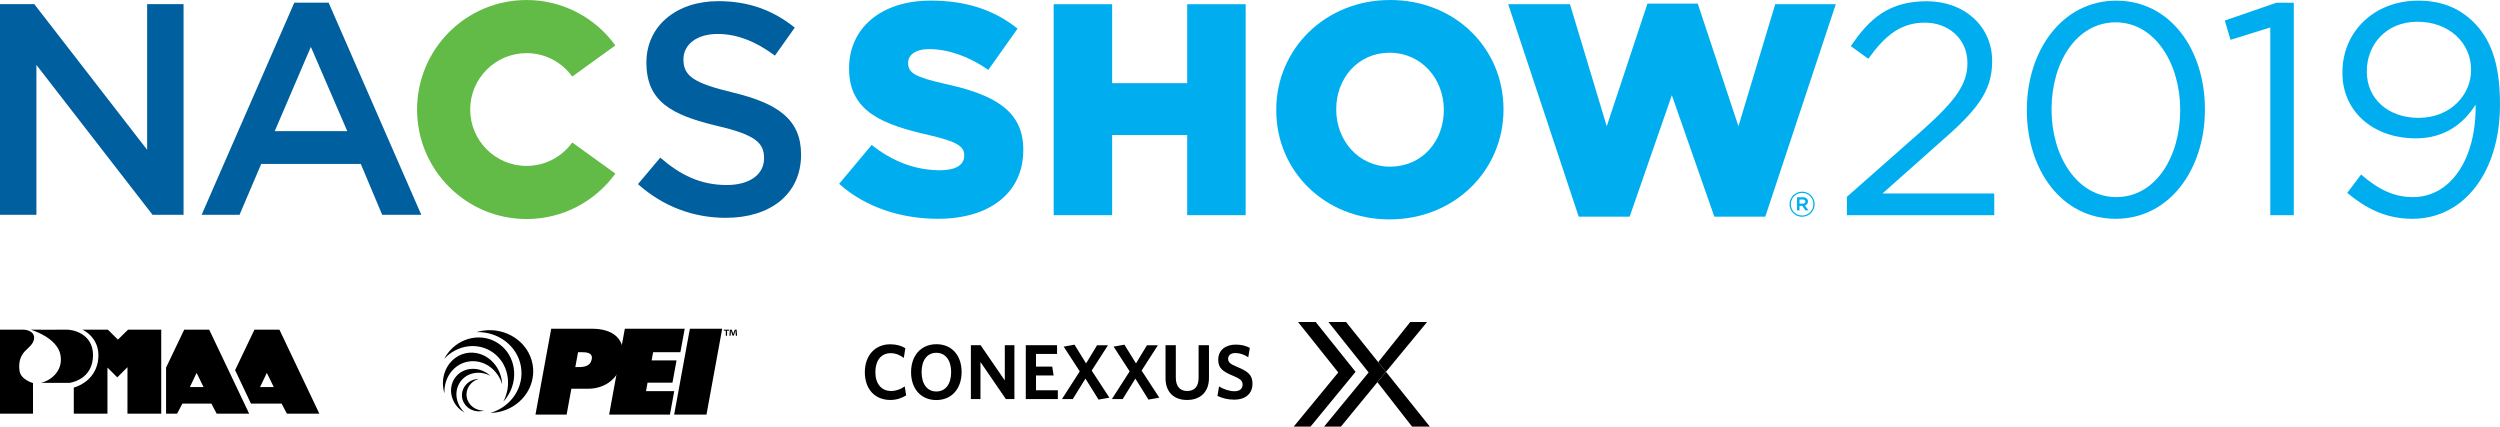
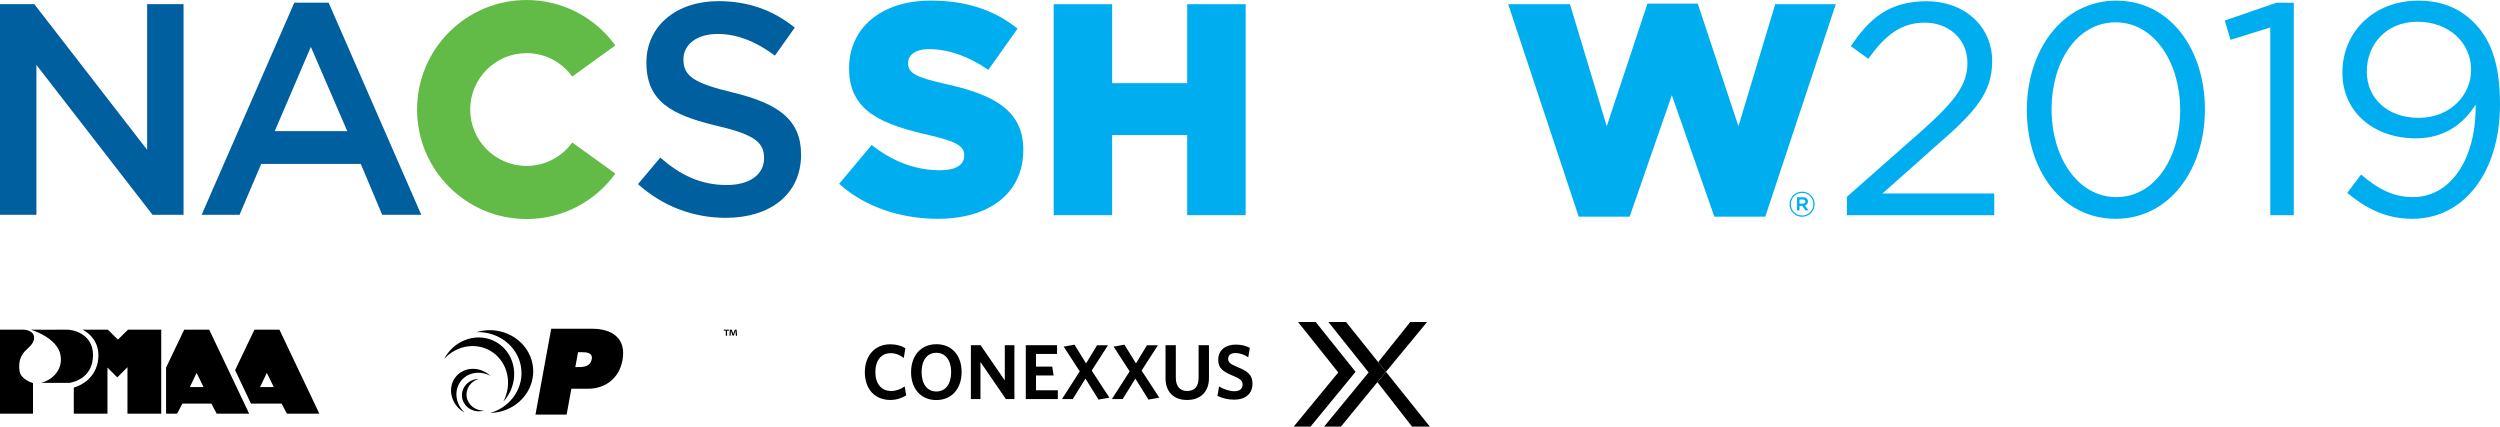
<svg xmlns="http://www.w3.org/2000/svg" version="1.1" id="Layer_1" x="0px" y="0px" viewBox="0 0 203.915 34.798" style="enable-background:new 0 0 203.915 34.798;" xml:space="preserve">
  <style type="text/css">
	.st0{fill:#005F9E;}
	.st1{fill:#62BB46;}
	.st2{fill:#00AEEF;}
</style>
  <g>
    <g>
      <path d="M0,33.741h2.693l-0.001-2.497c0,0-0.997-0.268-1.099-0.995    c-0.105-0.73,0.102-1.234,0.415-1.576C2.321,28.331,2.783,28.05,2.783,27.542    C2.781,27.04,2.203,26.89,1.904,26.89H0V33.741z" />
      <path d="M2.515,26.89c0,0,2.185,0.639,2.424,2.096    c0.239,1.454-1.072,2.152-1.605,2.242H5.667c0,0,1.938-0.224,1.92-2.287    c-0.014-1.783-1.756-2.08-2.172-2.051C5.298,26.901,2.515,26.89,2.515,26.89" />
      <path d="M6.019,33.741h2.745v-3.76l0.803,0.8l0.831-0.833l-0.002,3.793H13.151    v-6.851h-2.707l-0.827,0.811l-0.817-0.811H6.726c0,0,1.448,0.63,1.292,2.348    C7.878,30.793,6.657,31.438,6.019,31.614V33.741z" />
    </g>
    <path d="M15.487,31.57h1.115l-0.566-1.156L15.487,31.57z M13.546,29.981l1.478-3.09   h2.04l3.259,6.849l-2.649,0.001l-0.432-0.819h-2.365l-0.432,0.819h-0.899V29.981z" />
    <path d="M21.213,31.569h1.116l-0.565-1.156L21.213,31.569z M19.177,30.19L20.754,26.89   h2.038l3.256,6.851h-2.647l-0.43-0.819h-2.501L19.177,30.19z" />
    <g>
      <path d="M60.018,27.383l-0.018-0.289c-0.001-0.038-0.001-0.087-0.005-0.138h-0.004    c-0.012,0.044-0.029,0.102-0.044,0.147l-0.092,0.273H59.75l-0.092-0.281    c-0.009-0.035-0.025-0.095-0.036-0.139h-0.006c0,0.044,0,0.092-0.004,0.138    l-0.018,0.289h-0.098l0.037-0.493h0.151l0.092,0.24    c0.01,0.039,0.019,0.076,0.032,0.124l0.002,0.002    c0.015-0.044,0.024-0.087,0.037-0.122l0.086-0.244h0.147l0.041,0.493H60.018z     M59.466,26.89v0.082h-0.162l-0.001,0.411h-0.103l0.001-0.411H59.038    l-0.002-0.082H59.466z" />
      <path d="M46.925,29.942h0.262c0.462,0,0.976-0.074,1.079-0.64    c0.1-0.548-0.433-0.576-0.868-0.576h-0.248L46.925,29.942z M44.959,26.814h3.339    c1.694,0,2.795,0.835,2.474,2.57c-0.259,1.43-1.347,2.324-2.819,2.324    l-1.35-0.001l-0.385,2.108h-2.541L44.959,26.814z" />
    </g>
-     <polygon points="50.965,26.815 49.685,33.816 54.645,33.816 54.994,31.901 52.692,31.901    52.818,31.213 54.849,31.213 55.183,29.395 53.152,29.395 53.273,28.727    55.497,28.727 55.848,26.815  " />
-     <polygon points="56.27,26.815 54.989,33.816 57.625,33.816 58.906,26.815  " />
    <g>
      <path d="M42.491,29.898c-0.288-1.686-1.856-2.863-3.617-2.809    c0.154-0.045,0.31-0.085,0.472-0.112c1.95-0.309,3.785,0.931,4.101,2.77    c0.314,1.84-1.01,3.583-2.959,3.893c-0.164,0.025-0.325,0.034-0.486,0.04    C41.689,33.185,42.779,31.585,42.491,29.898" />
      <path d="M40.232,28.769c1.231,0.894,1.554,2.607,0.819,3.991    c0.096-0.104,0.189-0.215,0.274-0.334c1.015-1.433,0.748-3.385-0.596-4.358    c-1.344-0.976-3.256-0.603-4.269,0.83c-0.086,0.12-0.157,0.241-0.224,0.368    C37.294,28.118,39.001,27.876,40.232,28.769" />
-       <path d="M38.223,29.488c1.203-0.193,2.36,0.616,2.732,1.846    c-0.005-0.117-0.013-0.233-0.035-0.354c-0.243-1.418-1.502-2.397-2.816-2.19    c-1.314,0.211-2.179,1.529-1.937,2.947c0.02,0.119,0.05,0.234,0.084,0.344    C36.194,30.801,37.02,29.678,38.223,29.488" />
      <path d="M37.548,31.139c0.54-0.764,1.597-0.95,2.46-0.475    c-0.065-0.062-0.135-0.121-0.21-0.175c-0.894-0.65-2.099-0.503-2.687,0.332    c-0.591,0.833-0.345,2.037,0.551,2.686c0.073,0.053,0.153,0.101,0.231,0.143    C37.171,32.977,37.006,31.904,37.548,31.139" />
      <path d="M38.069,32.39c-0.113-0.662,0.316-1.289,0.976-1.484    c-0.062,0.002-0.125,0.006-0.19,0.017c-0.763,0.12-1.282,0.804-1.16,1.525    c0.124,0.722,0.841,1.206,1.606,1.084c0.063-0.008,0.125-0.025,0.185-0.041    C38.798,33.512,38.181,33.049,38.069,32.39" />
    </g>
    <polygon class="st0" points="12.002,0.339 12.002,12.219 2.798,0.339 0,0.339    0,17.521 2.97,17.521 2.97,5.297 12.444,17.521 14.972,17.521    14.972,0.339  " />
    <path class="st0" d="M25.356,3.825l2.97,6.872h-5.916L25.356,3.825z M24.006,0.217   l-7.56,17.304h3.092L21.306,13.373h8.124l1.743,4.148h3.191L26.804,0.217H24.006z" />
    <g>
      <path class="st0" d="M59.818,7.556c3.633,0.884,5.523,2.185,5.523,5.056    c0,3.24-2.529,5.155-6.137,5.155c-2.626,0-5.105-0.908-7.167-2.749l1.817-2.16    c1.644,1.423,3.289,2.233,5.424,2.233c1.865,0,3.044-0.859,3.044-2.184    c0-1.252-0.688-1.915-3.879-2.651c-3.657-0.884-5.719-1.964-5.719-5.155    c0-2.994,2.455-5.007,5.867-5.007c2.503,0,4.491,0.761,6.234,2.16l-1.62,2.283    c-1.546-1.154-3.093-1.767-4.663-1.767c-1.768,0-2.798,0.908-2.798,2.061    C55.744,6.181,56.529,6.771,59.818,7.556" />
      <path class="st1" d="M46.676,11.622c-0.835,1.155-2.191,1.91-3.725,1.91    c-2.54,0-4.599-2.059-4.599-4.599s2.059-4.599,4.599-4.599    c1.534,0,2.888,0.754,3.724,1.909l3.516-2.538    c-1.623-2.243-4.26-3.704-7.24-3.704c-4.933,0-8.932,3.999-8.932,8.932    s3.999,8.932,8.932,8.932c2.981,0,5.62-1.462,7.242-3.707L46.676,11.622z" />
      <path class="st2" d="M147.047,16.275h-0.267v0.339h0.267    c0.133,0,0.212-0.065,0.212-0.17C147.259,16.334,147.18,16.275,147.047,16.275     M147.219,16.758l0.289,0.405h-0.244l-0.26-0.37h-0.224v0.37h-0.203v-1.072    h0.478c0.249,0,0.413,0.127,0.413,0.342    C147.468,16.609,147.366,16.716,147.219,16.758 M146.993,15.734    c-0.524,0-0.92,0.416-0.92,0.925c0,0.51,0.393,0.92,0.914,0.92    c0.524,0,0.92-0.416,0.92-0.925C147.907,16.144,147.513,15.734,146.993,15.734     M146.987,17.681c-0.574,0-1.022-0.461-1.022-1.022    c0-0.56,0.453-1.027,1.028-1.027c0.574,0,1.021,0.461,1.021,1.022    C148.014,17.214,147.562,17.681,146.987,17.681" />
      <path class="st2" d="M68.445,14.994l2.655-3.171c1.696,1.352,3.589,2.065,5.58,2.065    c1.278,0,1.967-0.442,1.967-1.18v-0.049c0-0.713-0.565-1.106-2.901-1.647    c-3.662-0.836-6.49-1.868-6.49-5.408V5.555c0-3.196,2.533-5.506,6.662-5.506    c2.926,0,5.211,0.786,7.08,2.286L80.613,5.702    c-1.573-1.106-3.294-1.696-4.818-1.696c-1.155,0-1.721,0.492-1.721,1.107v0.048    c0,0.787,0.591,1.131,2.975,1.672c3.958,0.86,6.416,2.139,6.416,5.359v0.049    c0,3.516-2.778,5.605-6.957,5.605C73.46,17.846,70.559,16.887,68.445,14.994" />
    </g>
    <polygon class="st2" points="96.834,0.344 96.834,6.784 90.713,6.784 90.713,0.344    85.944,0.344 85.944,17.551 90.713,17.551 90.713,11.013 96.834,11.013    96.834,17.551 101.603,17.551 101.603,0.344  " />
    <g>
-       <path class="st2" d="M117.767,8.997V8.948c0-2.483-1.795-4.646-4.425-4.646    c-2.606,0-4.351,2.114-4.351,4.597V8.948c0,2.482,1.794,4.645,4.4,4.645    C116.021,13.593,117.767,11.479,117.767,8.997 M104.099,8.997V8.948    c0-4.941,3.982-8.948,9.292-8.948c5.31,0,9.243,3.957,9.243,8.899V8.948    c0,4.94-3.983,8.948-9.292,8.948C108.032,17.896,104.099,13.938,104.099,8.997" />
-     </g>
+       </g>
    <polygon class="st2" points="134.375,0.295 131.056,10.299 128.057,0.344 123.018,0.344    128.77,17.674 132.924,17.674 136.366,7.767 139.832,17.674 143.986,17.674    149.738,0.344 144.797,0.344 141.798,10.299 138.48,0.295  " />
    <path d="M113.046,30.327l-0.696,0.846l2.826,3.625h1.451L113.046,30.327z M115.032,26.262   l-2.618,3.277l0.632,0.788l3.358-4.065H115.032z" />
    <path d="M105.875,26.262l3.282,4.117l-3.635,4.419h1.373l3.673-4.471l-3.255-4.065   H105.875z M108.352,26.262l3.281,4.117l-3.634,4.419h1.373l3.674-4.471   l-3.256-4.065H108.352z" />
    <g>
      <path d="M72.621,32.624c-1.279,0-2.08-0.903-2.08-2.265    c0-1.361,0.833-2.277,2.074-2.277c0.509,0,0.903,0.121,1.228,0.318l-0.121,0.795    c-0.287-0.216-0.643-0.388-1.069-0.388c-0.776,0-1.253,0.592-1.253,1.546    c0,0.967,0.508,1.539,1.285,1.539c0.407,0,0.776-0.146,1.113-0.369l0.114,0.726    C73.563,32.471,73.117,32.624,72.621,32.624" />
      <path d="M76.373,28.776c-0.75,0-1.202,0.617-1.202,1.577    c0,0.961,0.452,1.578,1.202,1.578c0.757,0,1.209-0.617,1.209-1.578    C77.582,29.393,77.124,28.776,76.373,28.776 M76.367,32.631    c-1.247,0-2.055-0.916-2.055-2.271c0-1.362,0.814-2.284,2.068-2.284    c1.259,0,2.055,0.916,2.055,2.271C78.435,31.702,77.627,32.631,76.367,32.631" />
    </g>
    <polygon points="82.041,32.548 79.973,29.526 79.973,32.548 79.191,32.548 79.191,28.158    79.986,28.158 81.958,31.034 81.958,28.158 82.741,28.158 82.741,32.548  " />
    <polygon points="83.669,32.548 83.669,28.158 86.22,28.158 86.22,28.871 84.502,28.871    84.502,29.901 85.826,29.901 85.94,30.627 84.502,30.627 84.502,31.835    86.284,31.835 86.284,32.548  " />
    <g>
      <path d="M86.76,28.273L87.644,28.114l0.942,1.527l0.897-1.482h0.891l-1.33,2.067    l1.444,2.208l-0.884,0.159l-1.069-1.712c0-0.006-1.031,1.667-1.031,1.667h-0.884    l1.451-2.258L86.76,28.273z" />
-       <path d="M90.831,28.273L91.715,28.114l0.942,1.527l0.897-1.482h0.891l-1.33,2.067    l1.444,2.208l-0.884,0.159l-1.069-1.712c0-0.006-1.031,1.667-1.031,1.667h-0.884    l1.451-2.258L90.831,28.273z" />
+       <path d="M90.831,28.273L91.715,28.114l0.942,1.527l0.897-1.482h0.891l-1.33,2.067    l1.444,2.208l-0.884,0.159l-1.069-1.712c0-0.006-1.031,1.667-1.031,1.667h-0.884    l1.451-2.258L90.831,28.273" />
      <path d="M96.823,32.624c-1.062,0-1.756-0.63-1.756-1.775v-2.691h0.84v2.646    c0,0.669,0.305,1.088,0.922,1.088c0.624,0,0.936-0.394,0.936-1.068v-2.666h0.846    v2.672C98.611,31.994,97.885,32.624,96.823,32.624" />
      <path d="M100.684,32.599c-0.534,0-0.993-0.121-1.381-0.305l0.128-0.77    c0.369,0.216,0.827,0.388,1.266,0.388c0.388,0,0.655-0.185,0.655-0.535    c0-0.324-0.153-0.458-0.789-0.731c-0.852-0.35-1.196-0.63-1.196-1.311    c0-0.776,0.598-1.227,1.419-1.227c0.496,0,0.84,0.101,1.158,0.267l-0.128,0.763    c-0.318-0.21-0.693-0.343-1.037-0.343c-0.419,0-0.604,0.203-0.604,0.47    c0,0.28,0.14,0.414,0.751,0.668c0.903,0.369,1.234,0.681,1.234,1.362    C102.16,32.154,101.53,32.599,100.684,32.599" />
      <path class="st2" d="M150.646,16.052l6.242-5.506c2.63-2.358,3.588-3.686,3.588-5.406    c0-2.016-1.598-3.293-3.465-3.293c-1.966,0-3.244,1.032-4.621,2.948l-1.425-1.031    c1.549-2.311,3.171-3.662,6.193-3.662c3.097,0,5.333,2.064,5.333,4.866v0.049    c0,2.507-1.327,4.055-4.35,6.684l-4.595,4.08h9.118V17.551h-12.018V16.052z" />
      <path class="st2" d="M177.831,8.999V8.95c0-3.76-2.064-7.128-5.259-7.128    c-3.219,0-5.235,3.293-5.235,7.078v0.05c0,3.759,2.065,7.126,5.284,7.126    C175.841,16.076,177.831,12.758,177.831,8.999 M165.322,8.999V8.95    c0-4.818,2.875-8.897,7.299-8.897s7.226,4.03,7.226,8.847v0.05    c0,4.817-2.851,8.896-7.275,8.896C168.124,17.846,165.322,13.816,165.322,8.999" />
    </g>
    <polygon class="st2" points="185.67,0.224 181.467,1.675 181.934,3.248 185.178,2.24    185.178,17.551 187.096,17.551 187.096,0.224  " />
    <g>
      <path class="st2" d="M201.556,5.729V5.681c0-2.187-1.794-3.907-4.375-3.907    c-2.58,0-4.129,1.892-4.129,4.03v0.05c0,2.186,1.72,3.759,4.227,3.759    C199.909,9.613,201.556,7.696,201.556,5.729 M191.455,15.733l1.13-1.5    c1.401,1.229,2.703,1.844,4.227,1.844c3.097,0,5.186-3.146,5.112-7.545    c-0.933,1.499-2.482,2.753-4.866,2.753c-3.539,0-5.997-2.236-5.997-5.333V5.903    c0-3.269,2.532-5.85,6.193-5.85c1.967,0,3.417,0.664,4.522,1.77    c1.304,1.302,2.139,3.22,2.139,6.66v0.049c0,5.456-2.9,9.314-7.152,9.314    C194.527,17.846,192.905,16.937,191.455,15.733" />
    </g>
  </g>
</svg>